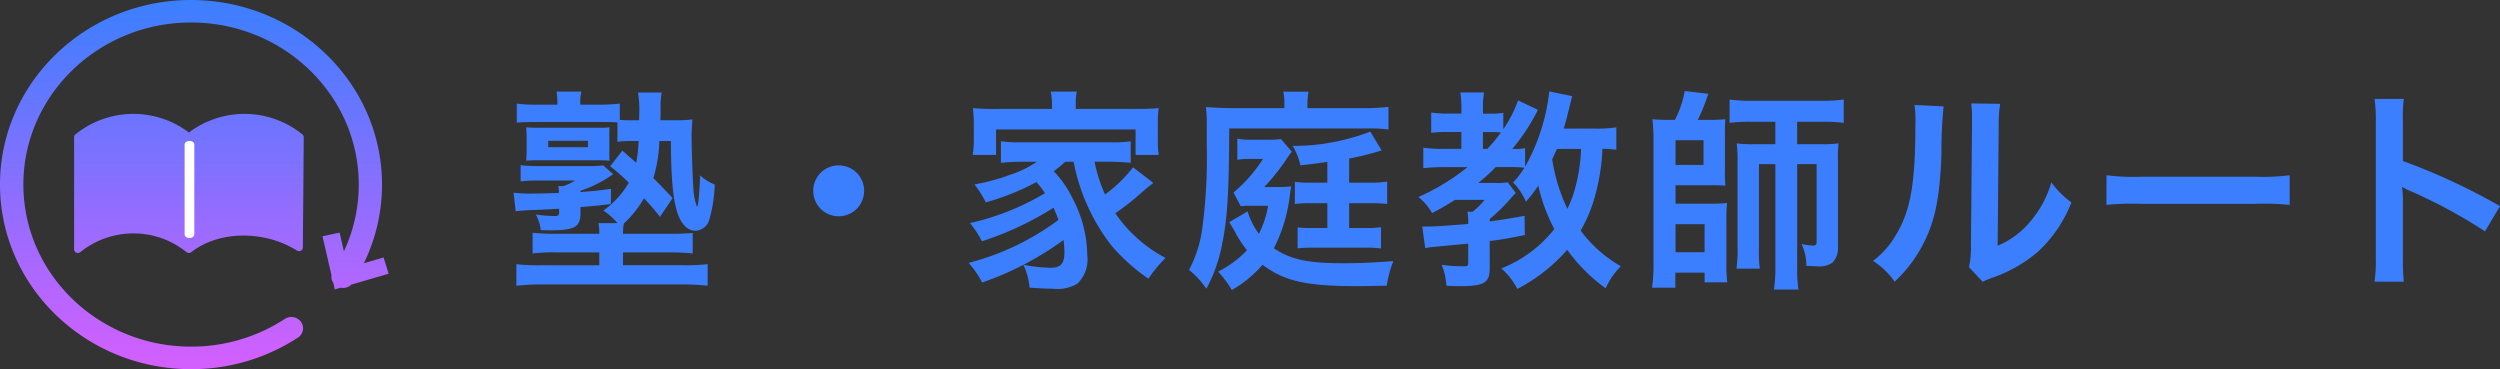
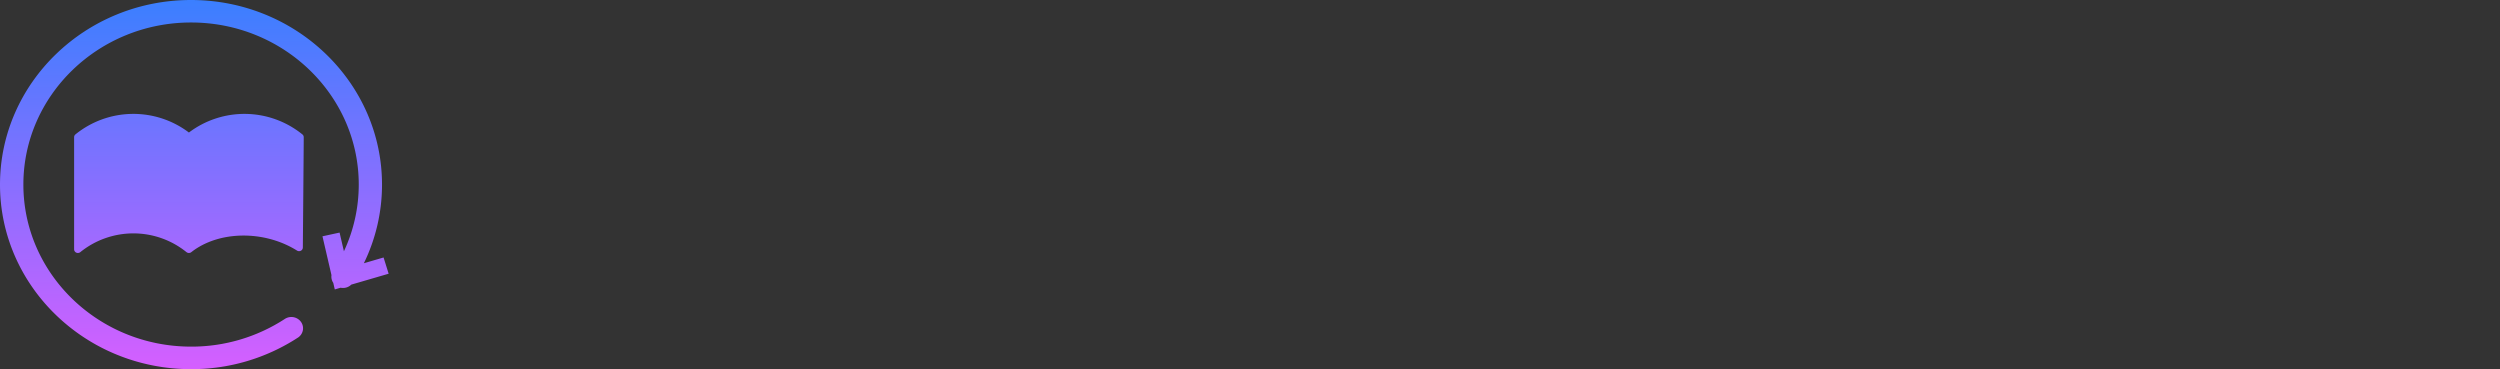
<svg xmlns="http://www.w3.org/2000/svg" width="257.304" height="38" viewBox="0 0 257.304 38">
  <rect x="0" y="0" width="257.304" height="38" fill="#333333" stroke="none" />
  <defs>
    <linearGradient id="linear-gradient" x1="0.5" x2="0.5" y2="1" gradientUnits="objectBoundingBox">
      <stop offset="0" stop-color="#3b7fff" />
      <stop offset="1" stop-color="#d55fff" />
    </linearGradient>
  </defs>
  <g id="グループ_23766" data-name="グループ 23766" transform="translate(-400 -23)">
-     <path id="パス_140095" data-name="パス 140095" d="M10.8-10.89A20.588,20.588,0,0,1,12.716-9.2,8.925,8.925,0,0,1,10.1-6.336a7.235,7.235,0,0,1,1.452,1.3H9.592a5.161,5.161,0,0,1,.088,1.1H5.324a23.322,23.322,0,0,1-2.508-.11v2.134A17.917,17.917,0,0,1,5.3-2.024H9.68V-.7H3.762a19.119,19.119,0,0,1-2.618-.11V1.408a24.043,24.043,0,0,1,2.728-.132H18.084a24.462,24.462,0,0,1,2.75.132V-.814a19.291,19.291,0,0,1-2.64.11H12.122v-1.32h4.686a24.732,24.732,0,0,1,2.486.11V-4.026c-.44.044-1.276.088-1.738.088H12.122a4.854,4.854,0,0,1,.088-1.056,11.05,11.05,0,0,0,2.068-2.6,22.139,22.139,0,0,1,1.65,1.914l1.3-1.936c-.924-.99-1.254-1.32-1.98-2.046a15.1,15.1,0,0,0,.616-3.828H17.05c.022,4.136.242,6.336.792,7.722.4.968,1.012,1.518,1.716,1.518A1.549,1.549,0,0,0,21.01-5.412,14.645,14.645,0,0,0,21.56-9a5.071,5.071,0,0,1-1.5-.946c-.088,2.156-.2,3.212-.33,3.212a6.379,6.379,0,0,1-.374-2.112c-.066-.594-.176-4.092-.176-5.082,0-.572.044-1.32.088-1.782a13.493,13.493,0,0,1-1.87.088h-1.43c.022-.55.022-.748.022-1.056a8.942,8.942,0,0,1,.11-1.8H13.662a10.234,10.234,0,0,1,.132,2.156c0,.22,0,.44-.022.7h-.748a10.349,10.349,0,0,1-1.232-.044v-1.672a17.791,17.791,0,0,1-2.024.11H7.722v-.22a4.517,4.517,0,0,1,.11-1.122H5.28a6.681,6.681,0,0,1,.088,1.144v.2H3.256a13.925,13.925,0,0,1-2.068-.11v1.958c.572-.044,1.012-.066,2.024-.066H9.79c.814,0,1.012,0,1.76.044v2A8.813,8.813,0,0,1,13-13.486h.726a15.846,15.846,0,0,1-.242,2.244c-.682-.594-1.144-1.012-1.43-1.254Zm-3.058,4.2C8.932-6.776,9.328-6.82,10.868-7l.022-1.562c-1.474.2-2.024.242-3.146.33V-8.36a12.824,12.824,0,0,0,3.366-1.716l-1.034-.9a10.8,10.8,0,0,1-1.5.066H3.212A12.1,12.1,0,0,1,1.584-11v1.672a11.3,11.3,0,0,1,1.562-.088H7.194a6.437,6.437,0,0,1-1.21.572H5.456a3.33,3.33,0,0,1,.066.7c-1.166.044-2.134.066-2.684.066a14.708,14.708,0,0,1-1.98-.088l.22,1.914c.44-.066.88-.088,1.606-.132.506,0,1.21-.044,2.86-.132v.374c0,.308-.088.374-.506.374a13.475,13.475,0,0,1-1.892-.154,4.278,4.278,0,0,1,.506,1.606c.9.022.9.022.946.022,2.552,0,3.146-.33,3.146-1.782ZM2.2-12.474c0,.4-.022.682-.044,1.012.33-.022.66-.044,1.32-.044H9.658c.44,0,.748.022,1.078.044-.022-.352-.022-.55-.022-.99v-1.474c0-.418,0-.638.022-.968-.22.022-.55.044-.66.044H3.388c-.66,0-.99-.022-1.232-.044.022.33.044.616.044,1.012Zm2.222-1.034H8.514v.66H4.422Zm29.9,2.53A2.61,2.61,0,0,0,31.7-8.36,2.61,2.61,0,0,0,34.32-5.742,2.61,2.61,0,0,0,36.938-8.36,2.61,2.61,0,0,0,34.32-10.978ZM58.5-11.352a20.155,20.155,0,0,0,3.894,8.624A19.269,19.269,0,0,0,66.2.682a13.124,13.124,0,0,1,1.76-2.134,14.334,14.334,0,0,1-5.17-4.6A26.543,26.543,0,0,0,65.45-8.14c.572-.506.748-.638,1.254-1.034l-2.09-1.606a13.893,13.893,0,0,1-2.882,2.794,15.654,15.654,0,0,1-1.078-3.366h1.54c.814,0,1.474.044,2.178.11v-2.222a11.977,11.977,0,0,1-2.178.11h-9.02a12.946,12.946,0,0,1-2.156-.11v2.222a21.357,21.357,0,0,1,2.156-.11h1.54A10.835,10.835,0,0,1,51.9-9.988a20.951,20.951,0,0,1-3.608.968,10.542,10.542,0,0,1,1.166,1.848,25.369,25.369,0,0,0,5.214-2.09,11.265,11.265,0,0,1,.88,1.144,26.337,26.337,0,0,1-7.722,3.08,9.821,9.821,0,0,1,1.232,1.87,32.317,32.317,0,0,0,7.37-3.454c.22.506.33.748.506,1.254A26.545,26.545,0,0,1,47.7-.946a10.5,10.5,0,0,1,1.386,2.024A32.049,32.049,0,0,0,57.464-3.3a11.6,11.6,0,0,1,.088,1.254c0,1.188-.374,1.606-1.43,1.606a16.282,16.282,0,0,1-2.794-.308,6.851,6.851,0,0,1,.638,2.354c.924.066,1.826.11,2.42.11a4.03,4.03,0,0,0,2.508-.528,3.478,3.478,0,0,0,1.012-2.926A12.813,12.813,0,0,0,58.388-7.59a11.138,11.138,0,0,0-1.936-2.794,12.656,12.656,0,0,0,1.188-.968Zm-2.222-5.434h-5.72a23.706,23.706,0,0,1-2.42-.088,14.6,14.6,0,0,1,.088,1.54v1.716a10.176,10.176,0,0,1-.11,1.562h2.4v-2.618H64.878v2.618h2.376a10.706,10.706,0,0,1-.088-1.562v-1.716a9.834,9.834,0,0,1,.088-1.54c-.682.066-1.386.088-2.442.088H58.718v-.484a5.952,5.952,0,0,1,.11-1.3H56.144a6.243,6.243,0,0,1,.132,1.32ZM84.612-9.2H82.984a10.742,10.742,0,0,1-1.716-.088V-7a11.626,11.626,0,0,1,1.65-.088h1.694v2.552H83.16A10.291,10.291,0,0,1,81.554-4.6v2.156c.528-.044.858-.066,1.54-.066H88.55a10.274,10.274,0,0,1,1.584.088v-2.2a9.312,9.312,0,0,1-1.54.088H86.856V-7.084h2.178A12.389,12.389,0,0,1,90.772-7v-2.31a9.873,9.873,0,0,1-1.738.11H86.856v-2.486a27.5,27.5,0,0,0,3.344-.836l-1.166-1.936a21.862,21.862,0,0,1-7.986,1.474,6.794,6.794,0,0,1,.792,2c1.254-.132,1.694-.2,2.772-.352Zm-10.1,4.07c.154.22.308.506.572.946A11.275,11.275,0,0,0,76.34-2.244a10.761,10.761,0,0,1-2.97,2.2,10.562,10.562,0,0,1,1.408,1.892,12,12,0,0,0,3.168-2.6c2.244,1.694,4.488,2.2,9.7,2.2.7,0,.726,0,3.08-.044a11.124,11.124,0,0,1,.682-2.53c-2.09.154-3.476.22-5.17.22-3.608,0-5.39-.374-7.128-1.54A16.1,16.1,0,0,0,80.74-7.788c.044-.286.066-.484.066-.506.066-.352.066-.352.088-.528a7.52,7.52,0,0,1-1.166.066H78.122a21.759,21.759,0,0,0,2.222-2.772,8.27,8.27,0,0,1,.616-.858l-1.122-1.3a9.942,9.942,0,0,1-1.5.066H76.824a6.567,6.567,0,0,1-1.474-.11v2.178a7.2,7.2,0,0,1,1.3-.088H77.99a15.121,15.121,0,0,1-3.036,3.454L75.7-6.776a9.823,9.823,0,0,1,1.276-.044h1.54a10.3,10.3,0,0,1-.946,2.882,7.62,7.62,0,0,1-1.166-2.31ZM80.19-16.874H74.734c-.968,0-1.76-.044-2.618-.11a15.183,15.183,0,0,1,.088,1.958v2a55.175,55.175,0,0,1-.462,8.514A12.786,12.786,0,0,1,70.378-.22,8.845,8.845,0,0,1,72.16,1.716,15.662,15.662,0,0,0,73.788-2.9c.55-2.684.7-5.346.726-11.88H88.88a13.3,13.3,0,0,1,2.024.11v-2.332a20.469,20.469,0,0,1-2.574.132H82.566v-.418a6.215,6.215,0,0,1,.11-1.276h-2.6a4.906,4.906,0,0,1,.11,1.232Zm34.166,1.98a13.516,13.516,0,0,1-2.2.132h-3.212c.264-.946.4-1.43.462-1.716.264-1.078.264-1.078.4-1.628l-2.354-.484a20.207,20.207,0,0,1-2.486,7.744v-1.892a7.561,7.561,0,0,1-1.32.066,20.38,20.38,0,0,0,2.64-4.026l-2.046-.968a12.669,12.669,0,0,1-1.518,2.97V-16.39a7.156,7.156,0,0,1-1.32.088h-.77V-16.9a7.7,7.7,0,0,1,.11-1.584H98.3a10.4,10.4,0,0,1,.11,1.562v.616H97.13a13.028,13.028,0,0,1-1.826-.11v2.09a12.484,12.484,0,0,1,1.782-.088h1.32v1.738H96.558A13.38,13.38,0,0,1,94.49-12.8v2.112a16.653,16.653,0,0,1,2.024-.11h2.53a23.1,23.1,0,0,1-5.06,3.08,5.525,5.525,0,0,1,1.408,1.65c.88-.462,1.5-.814,2.354-1.364H100.8A7.4,7.4,0,0,1,99.55-6.2h-.528A5.105,5.105,0,0,1,99.11-4.95c-1.826.154-3.388.264-4.114.264H94.38l.308,2.222a10.165,10.165,0,0,1,1.166-.154c1.892-.176,1.892-.176,3.256-.308v1.892c0,.374-.044.44-.4.44a14.981,14.981,0,0,1-2.332-.154,6.364,6.364,0,0,1,.484,2.156c.77.044,1.056.044,1.43.044,2.464,0,3.036-.352,3.036-1.87V-3.19c1.188-.154,1.848-.264,3.608-.616l-.022-1.98c-1.738.308-2.4.418-3.586.572v-.242a18.892,18.892,0,0,0,2.222-2.2s.154-.176.462-.484l-.836-1.1a5.887,5.887,0,0,1-1.32.066h-1.694a23.5,23.5,0,0,0,1.782-1.628h1.672a10.932,10.932,0,0,1,1.276.066,8.6,8.6,0,0,1-1.166,1.518,6.115,6.115,0,0,1,1.32,1.98,14.641,14.641,0,0,0,1.276-1.65,18.132,18.132,0,0,0,1.65,4.466A13.051,13.051,0,0,1,102.52-.374a7.188,7.188,0,0,1,1.65,2.112A17.7,17.7,0,0,0,109.3-2.288a17.339,17.339,0,0,0,3.96,3.96,7.324,7.324,0,0,1,1.562-2.266,13.514,13.514,0,0,1-4.136-3.674A15.168,15.168,0,0,0,112.31-8.4a20.769,20.769,0,0,0,.616-4.29,11.867,11.867,0,0,1,1.43.11Zm-3.63,2.222a17.3,17.3,0,0,1-.55,3.806,11.56,11.56,0,0,1-.858,2.354,18.021,18.021,0,0,1-1.562-5.082c.176-.4.264-.572.484-1.078Zm-10.1,0V-14.41h.968c.286,0,.66.022.88.044a14.009,14.009,0,0,1-1.408,1.694Zm18.986-2.992a15.279,15.279,0,0,1-1.54-.066c.044.308.11,1.276.11,1.782V-.7a15.668,15.668,0,0,1-.154,2.31h2.4V.066h3.014v.99h2.332a13.033,13.033,0,0,1-.088-1.8V-5.456a12.223,12.223,0,0,1,.066-1.65,13.737,13.737,0,0,1-1.562.066h-3.74V-8.932h3.718a12.842,12.842,0,0,1,1.408.044,14.464,14.464,0,0,1-.044-1.562v-3.916c0-.484,0-.9.044-1.364a14.2,14.2,0,0,1-1.474.066h-1.364a18.456,18.456,0,0,0,1.078-2.684l-2.42-.286a10.333,10.333,0,0,1-1.012,2.97Zm.836,2.09h2.882v2.552H120.45Zm0,8.646h2.992v2.882H120.45Zm10.274-10.538v2.31H128.59a12.939,12.939,0,0,1-1.848-.088,12.785,12.785,0,0,1,.088,1.826V-2.75a14.557,14.557,0,0,1-.11,2.4h2.4a14.894,14.894,0,0,1-.088-2.112V-11.11h1.694V-.4a13.266,13.266,0,0,1-.154,2.2h2.53a13.274,13.274,0,0,1-.132-2.2V-11.11h2v7.964c0,.33-.088.418-.4.418a7.289,7.289,0,0,1-1.144-.154,5.3,5.3,0,0,1,.484,2.244c.528.022.726.044,1.056.044a2.437,2.437,0,0,0,1.606-.352,2.073,2.073,0,0,0,.594-1.606v-8.954a11.623,11.623,0,0,1,.066-1.738,12.534,12.534,0,0,1-1.76.088h-2.508v-2.31h2.618a16.143,16.143,0,0,1,2.178.11v-2.4a16.316,16.316,0,0,1-2.266.132h-7.172a16.345,16.345,0,0,1-2.31-.132v2.4a15.946,15.946,0,0,1,2.178-.11ZM145.046-17.2a11.058,11.058,0,0,1,.088,2c0,6.16-.506,9-2.09,11.528a9.038,9.038,0,0,1-2.266,2.53A7.83,7.83,0,0,1,143,.99a14.01,14.01,0,0,0,3.036-4.07c1.144-2.266,1.628-4.752,1.782-9.042a45.978,45.978,0,0,1,.22-4.928Zm5.83-.154a9.52,9.52,0,0,1,.088,1.452v.66l-.11,12.408a9.859,9.859,0,0,1-.2,2.332l1.408,1.5a9.575,9.575,0,0,1,.946-.4,14.53,14.53,0,0,0,4.686-2.64,13.653,13.653,0,0,0,3.5-5.126,9.221,9.221,0,0,1-2.068-2.068,10.751,10.751,0,0,1-2.156,4.026A8.845,8.845,0,0,1,153.6-2.706l.11-12.518a11.92,11.92,0,0,1,.154-2.09ZM164.8-6.908a24.152,24.152,0,0,1,3.586-.11H180.07a24.152,24.152,0,0,1,3.586.11V-9.966a21.6,21.6,0,0,1-3.564.154H168.366a21.6,21.6,0,0,1-3.564-.154ZM195.4.99a24.188,24.188,0,0,1-.088-2.442V-7.26a11.375,11.375,0,0,0-.088-1.5,7.108,7.108,0,0,0,.748.374,52.05,52.05,0,0,1,7.788,4.2l1.54-2.6a64.634,64.634,0,0,0-9.988-4.642V-15.51a14.748,14.748,0,0,1,.088-2.31H192.39a14.141,14.141,0,0,1,.132,2.244v14.1A14.82,14.82,0,0,1,192.39.99Z" transform="translate(452 51)" fill="#3b7fff" />
    <g id="logo" transform="translate(-1 80)">
      <path id="logo-2" data-name="logo" d="M-2209.749,3375.649c0-10.477,8.819-19,19.659-19s19.659,8.523,19.659,19a18.441,18.441,0,0,1-1.867,8.092l2.028-.592.521,1.671-3.843,1.122a1.218,1.218,0,0,1-.856.345,1.18,1.18,0,0,1-.244-.025l-.6.177-.157-.679a1.121,1.121,0,0,1-.164-.375,1.1,1.1,0,0,1-.02-.416l-.927-4,1.761-.383.447,1.925a16.193,16.193,0,0,0,1.526-6.867c0-9.2-7.743-16.68-17.259-16.68s-17.258,7.481-17.258,16.68,7.741,16.68,17.258,16.68a17.6,17.6,0,0,0,9.649-2.848,1.225,1.225,0,0,1,.671-.2,1.214,1.214,0,0,1,1,.511,1.124,1.124,0,0,1,.184.871,1.151,1.151,0,0,1-.507.74,20.047,20.047,0,0,1-10.993,3.245C-2200.93,3394.649-2209.749,3386.125-2209.749,3375.649Zm7.849,7a.374.374,0,0,1-.221-.338v-11.546a.367.367,0,0,1,.143-.289,9.477,9.477,0,0,1,11.673-.187,9.477,9.477,0,0,1,11.673.188.368.368,0,0,1,.143.289c0,1.073-.09,11.257-.091,11.361a.375.375,0,0,1-.2.326.4.4,0,0,1-.4-.015c-3.391-2.121-8.068-2.05-10.882.165a.4.4,0,0,1-.489,0,8.7,8.7,0,0,0-10.937,0,.4.4,0,0,1-.245.084A.41.41,0,0,1-2201.9,3382.65Z" transform="translate(2610.749 -3413.649)" fill="url(#linear-gradient)" />
-       <path id="line" d="M184.953,145.688c-.276,0-.5-.166-.5-.371v-9.258c0-.2.224-.371.5-.371s.5.166.5.371v9.258c0,.2-.224.371-.5.371" transform="translate(235.547 -178.188)" fill="#fff" />
    </g>
  </g>
</svg>